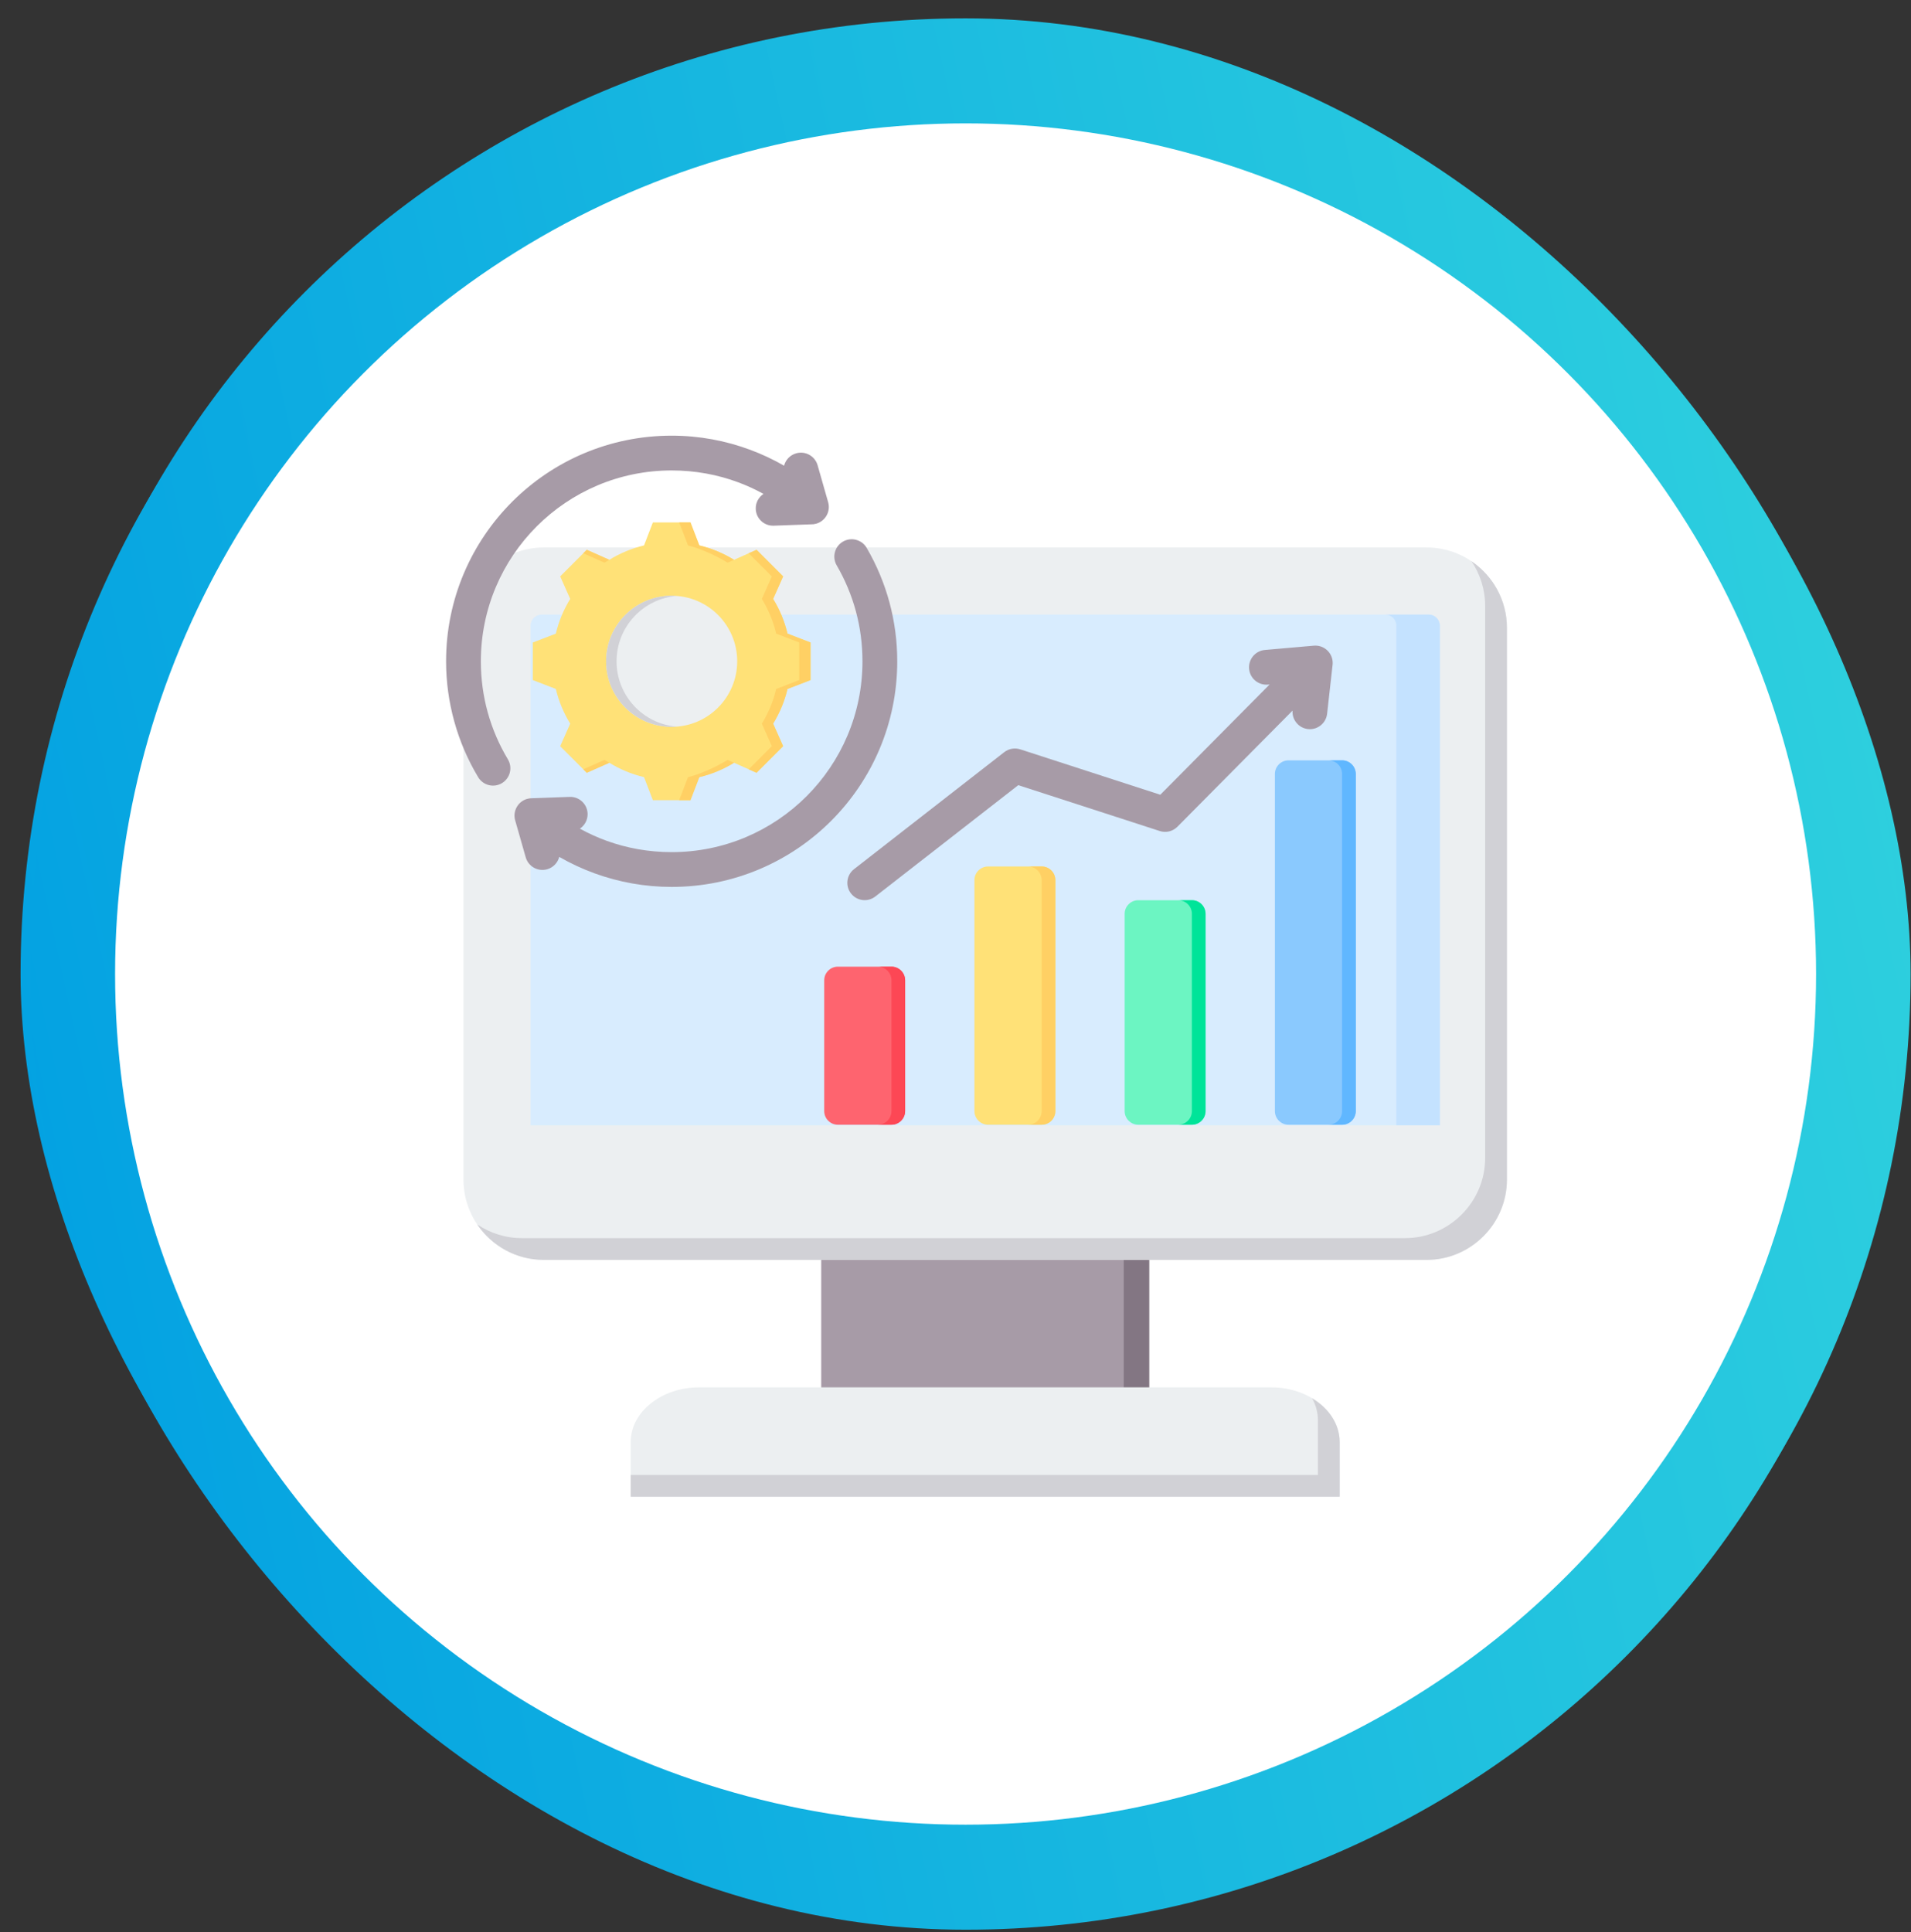
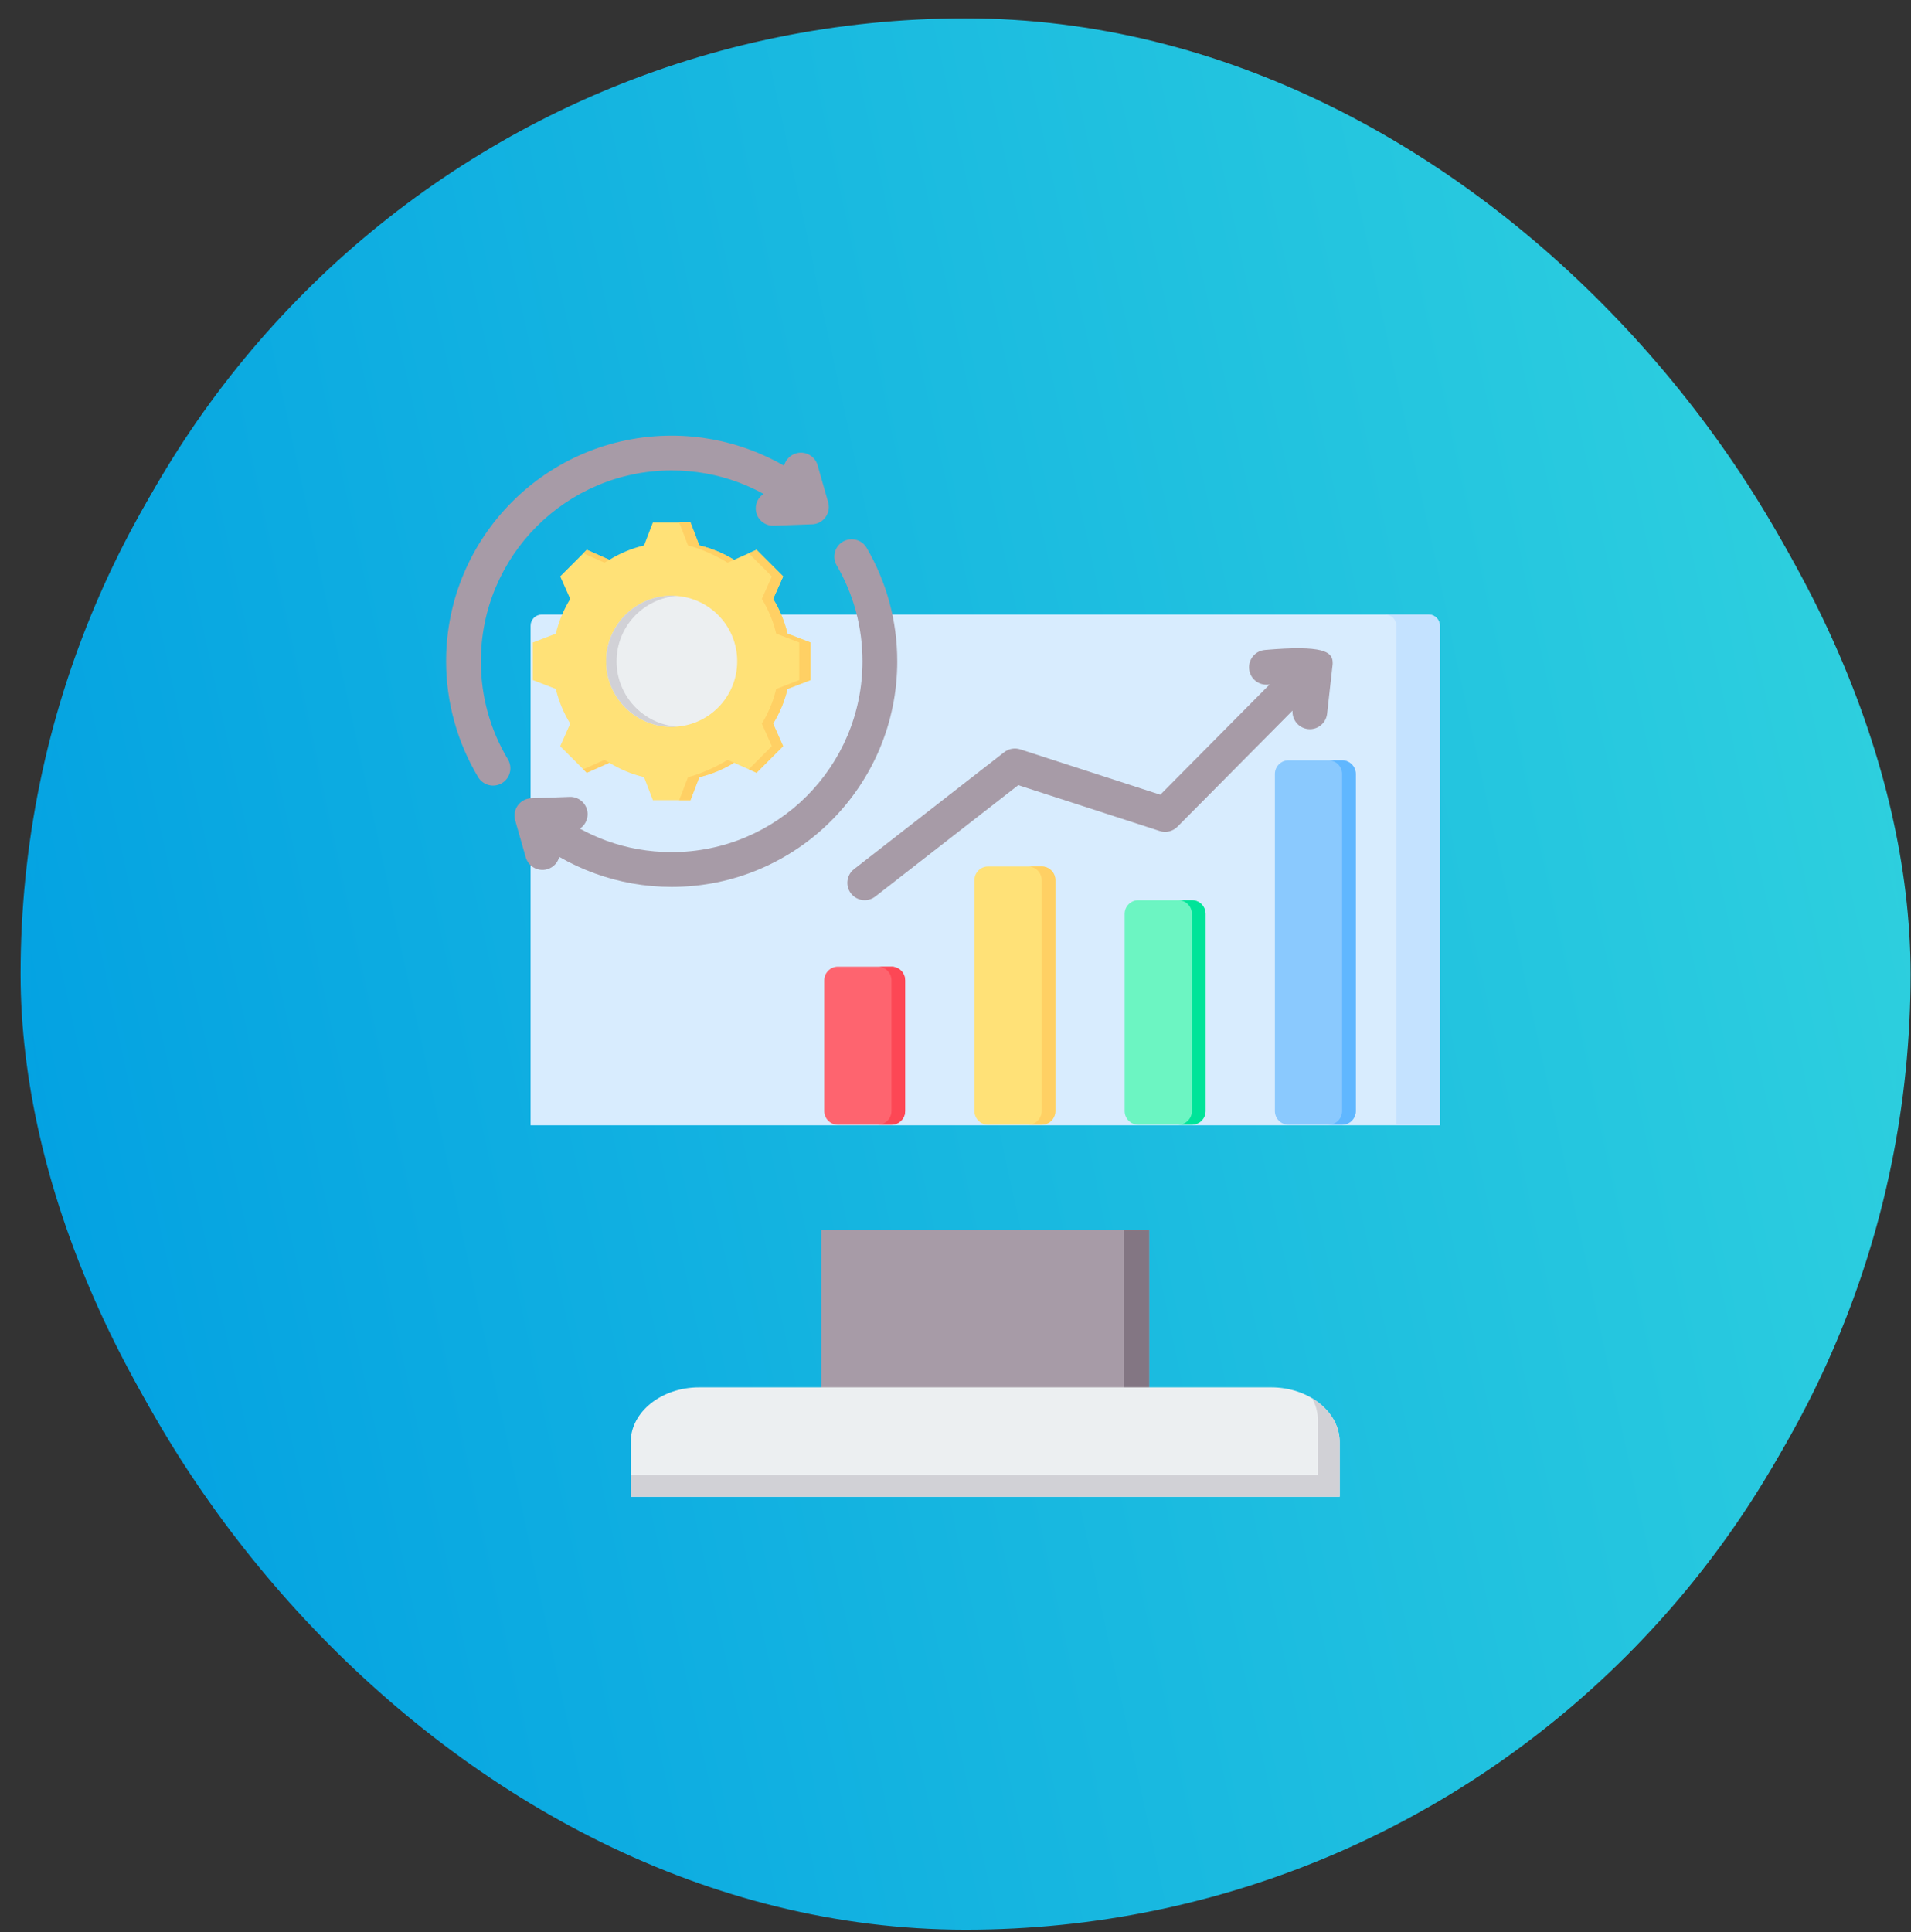
<svg xmlns="http://www.w3.org/2000/svg" width="91" height="92" viewBox="0 0 91 92" fill="none">
  <rect x="0" y="0" width="91" height="92" fill="#333333" stroke="none" />
  <rect x="0.98" y="1.374" width="90" height="90" rx="45" fill="url(#paint0_linear_298_697)" />
  <rect x="1.48" y="0.874" width="89" height="91" rx="44.5" fill="url(#paint1_linear_298_697)" />
-   <circle cx="45.98" cy="46.374" r="40.5" fill="white" />
  <path fill-rule="evenodd" clip-rule="evenodd" d="M39.106 58.57H54.722V67.465H39.106V58.57Z" fill="#A79BA7" />
  <path fill-rule="evenodd" clip-rule="evenodd" d="M53.511 58.57H54.722V67.465H53.511V58.57Z" fill="#837683" />
  <path fill-rule="evenodd" clip-rule="evenodd" d="M30.034 71.258H63.794V68.655C63.794 67.223 62.328 66.052 60.536 66.052H33.292C31.5 66.052 30.034 67.223 30.034 68.655V71.258Z" fill="#ECEFF1" />
  <path fill-rule="evenodd" clip-rule="evenodd" d="M30.034 71.258H63.794V68.655C63.794 67.804 63.276 67.046 62.48 66.57C62.659 66.891 62.758 67.247 62.758 67.62V70.222H30.034V71.258Z" fill="#D1D1D6" />
-   <path fill-rule="evenodd" clip-rule="evenodd" d="M25.89 26.066H67.938C70.039 26.066 71.758 27.785 71.758 29.886V56.164C71.758 58.265 70.039 59.984 67.938 59.984H25.89C23.789 59.984 22.07 58.265 22.07 56.164V29.886C22.07 27.785 23.789 26.066 25.89 26.066Z" fill="#ECEFF1" />
-   <path fill-rule="evenodd" clip-rule="evenodd" d="M70.069 26.72C71.086 27.408 71.758 28.572 71.758 29.885V56.164C71.758 58.264 70.039 59.983 67.938 59.983H25.89C24.577 59.983 23.412 59.312 22.724 58.294C23.334 58.707 24.068 58.948 24.855 58.948H66.903C69.004 58.948 70.723 57.229 70.723 55.128V28.85C70.723 28.063 70.481 27.329 70.069 26.72Z" fill="#D1D1D6" />
  <path fill-rule="evenodd" clip-rule="evenodd" d="M25.794 29.26H68.034C68.325 29.26 68.564 29.498 68.564 29.79V53.577H25.265V29.79C25.265 29.498 25.503 29.26 25.794 29.26Z" fill="#D8ECFE" />
  <path fill-rule="evenodd" clip-rule="evenodd" d="M65.963 29.26H68.034C68.325 29.26 68.564 29.498 68.564 29.79V53.577H66.493V29.79C66.493 29.498 66.255 29.26 65.963 29.26Z" fill="#C4E2FF" />
  <path fill-rule="evenodd" clip-rule="evenodd" d="M36.357 23.515C35.973 23.303 35.573 23.119 35.159 22.965C34.176 22.599 33.107 22.398 31.984 22.398C29.475 22.398 27.204 23.415 25.56 25.059C23.915 26.704 22.898 28.975 22.898 31.484C22.898 32.331 23.012 33.143 23.223 33.909C23.443 34.706 23.77 35.46 24.186 36.154C24.42 36.545 24.293 37.052 23.901 37.286C23.51 37.52 23.003 37.392 22.769 37.001C22.278 36.182 21.892 35.291 21.632 34.349C21.378 33.431 21.242 32.47 21.242 31.484C21.242 28.518 22.445 25.832 24.389 23.888C26.332 21.945 29.018 20.742 31.984 20.742C33.297 20.742 34.561 20.981 35.734 21.419C36.292 21.627 36.828 21.879 37.337 22.172C37.408 21.897 37.619 21.666 37.912 21.583C38.352 21.458 38.809 21.712 38.934 22.152L39.436 23.911C39.561 24.35 39.306 24.808 38.867 24.933C38.781 24.957 38.695 24.967 38.611 24.964L36.842 25.028C36.386 25.044 36.004 24.688 35.988 24.232C35.977 23.934 36.126 23.668 36.357 23.515ZM26.631 40.797C27.167 41.105 27.732 41.369 28.321 41.583C29.469 41.999 30.703 42.226 31.984 42.226C34.95 42.226 37.636 41.024 39.58 39.08C41.524 37.136 42.726 34.45 42.726 31.484C42.726 30.519 42.598 29.581 42.357 28.686C42.109 27.766 41.741 26.893 41.271 26.086C41.042 25.691 40.537 25.557 40.142 25.785C39.747 26.014 39.613 26.52 39.841 26.914C40.238 27.595 40.549 28.333 40.759 29.113C40.962 29.867 41.07 30.662 41.07 31.484C41.07 33.993 40.053 36.265 38.409 37.909C36.765 39.553 34.493 40.57 31.984 40.57C30.891 40.57 29.847 40.379 28.884 40.03C28.444 39.87 28.019 39.676 27.613 39.453C27.843 39.299 27.991 39.033 27.981 38.736C27.965 38.281 27.582 37.924 27.127 37.94L25.358 38.004C25.273 38.001 25.187 38.011 25.102 38.035C24.662 38.16 24.407 38.618 24.532 39.057L25.034 40.816C25.159 41.256 25.617 41.511 26.056 41.386C26.349 41.302 26.56 41.071 26.631 40.797Z" fill="#A79BA7" />
  <path fill-rule="evenodd" clip-rule="evenodd" d="M33.301 25.968C33.884 26.107 34.442 26.339 34.953 26.653L36.026 26.176L37.292 27.442L36.815 28.515C37.13 29.026 37.361 29.584 37.5 30.168L38.596 30.59V32.379L37.5 32.801C37.361 33.385 37.13 33.942 36.815 34.453L37.292 35.527L36.026 36.792L34.953 36.315C34.442 36.63 33.884 36.862 33.3 37L32.879 38.096H31.089L30.668 37C30.084 36.861 29.526 36.63 29.015 36.315L27.942 36.792L26.676 35.527L27.153 34.453C26.838 33.942 26.607 33.385 26.468 32.801L25.373 32.379V30.589L26.468 30.168C26.607 29.584 26.838 29.026 27.153 28.515L26.676 27.442L27.942 26.176L29.015 26.653C29.526 26.338 30.084 26.107 30.668 25.968L31.089 24.873H32.879L33.301 25.968Z" fill="#FFE177" />
  <path fill-rule="evenodd" clip-rule="evenodd" d="M29.015 36.315L27.942 36.792L27.776 36.626L28.783 36.179C28.86 36.227 28.937 36.272 29.015 36.315ZM33.301 25.968C33.884 26.107 34.442 26.338 34.953 26.653L34.648 26.789C34.137 26.474 33.347 26.107 32.763 25.968L32.341 24.873H32.879L33.301 25.968ZM34.953 36.315C34.442 36.63 33.884 36.861 33.3 37L32.879 38.096H32.341L32.763 37C33.347 36.861 34.137 36.494 34.648 36.179L34.953 36.315ZM27.776 26.341L27.942 26.176L29.015 26.653C28.937 26.696 28.86 26.741 28.783 26.788L27.776 26.341ZM35.654 26.341L36.027 26.176L37.292 27.442L36.815 28.515C37.13 29.026 37.361 29.584 37.5 30.168L38.596 30.589V32.379L37.5 32.801C37.361 33.384 37.13 33.942 36.815 34.453L37.292 35.526L36.027 36.792L35.654 36.627L36.754 35.526L36.278 34.453C36.592 33.942 36.824 33.384 36.963 32.801L38.058 32.379V30.589L36.963 30.168C36.824 29.584 36.592 29.026 36.278 28.515L36.754 27.442L35.654 26.341Z" fill="#FFD064" />
  <path d="M31.984 34.605C33.708 34.605 35.105 33.208 35.105 31.484C35.105 29.761 33.708 28.363 31.984 28.363C30.261 28.363 28.863 29.761 28.863 31.484C28.863 33.208 30.261 34.605 31.984 34.605Z" fill="#ECEFF1" />
  <path fill-rule="evenodd" clip-rule="evenodd" d="M31.984 28.363C30.261 28.363 28.863 29.761 28.863 31.484C28.863 33.208 30.261 34.605 31.984 34.605C32.068 34.605 32.15 34.602 32.232 34.595C30.625 34.469 29.36 33.124 29.36 31.484C29.36 29.844 30.625 28.5 32.232 28.373C32.15 28.367 32.068 28.363 31.984 28.363Z" fill="#D1D1D6" />
  <path fill-rule="evenodd" clip-rule="evenodd" d="M39.899 46.023H42.451C42.809 46.023 43.101 46.315 43.101 46.673V52.899C43.101 53.257 42.809 53.549 42.451 53.549H39.899C39.541 53.549 39.249 53.257 39.249 52.899V46.673C39.249 46.315 39.541 46.023 39.899 46.023Z" fill="#FE646F" />
  <path fill-rule="evenodd" clip-rule="evenodd" d="M41.801 46.023H42.451C42.809 46.023 43.101 46.315 43.101 46.673V52.899C43.101 53.257 42.809 53.549 42.451 53.549H41.801C42.159 53.549 42.451 53.257 42.451 52.899V46.673C42.451 46.315 42.159 46.023 41.801 46.023Z" fill="#FD4755" />
  <path fill-rule="evenodd" clip-rule="evenodd" d="M47.053 41.253H49.604C49.962 41.253 50.255 41.545 50.255 41.903V52.898C50.255 53.257 49.962 53.549 49.604 53.549H47.053C46.694 53.549 46.402 53.257 46.402 52.898V41.903C46.402 41.545 46.694 41.253 47.053 41.253Z" fill="#FFE177" />
  <path fill-rule="evenodd" clip-rule="evenodd" d="M48.954 41.253H49.604C49.962 41.253 50.255 41.545 50.255 41.903V52.898C50.255 53.257 49.962 53.549 49.604 53.549H48.954C49.312 53.549 49.604 53.257 49.604 52.898V41.903C49.604 41.545 49.312 41.253 48.954 41.253Z" fill="#FFD064" />
  <path fill-rule="evenodd" clip-rule="evenodd" d="M54.206 42.859H56.758C57.116 42.859 57.408 43.151 57.408 43.509V52.898C57.408 53.257 57.116 53.549 56.758 53.549C55.907 53.549 55.056 53.549 54.206 53.549C53.847 53.549 53.555 53.257 53.555 52.898C53.555 49.112 53.555 47.295 53.555 43.509C53.555 43.151 53.847 42.859 54.206 42.859Z" fill="#6CF5C2" />
  <path fill-rule="evenodd" clip-rule="evenodd" d="M56.107 42.859H56.757C57.116 42.859 57.408 43.151 57.408 43.509V52.898C57.408 53.257 57.115 53.549 56.757 53.549H56.107C56.465 53.549 56.757 53.257 56.757 52.898C56.757 49.112 56.757 47.295 56.757 43.509C56.757 43.151 56.465 42.859 56.107 42.859Z" fill="#00E499" />
  <path fill-rule="evenodd" clip-rule="evenodd" d="M61.359 36.2H63.91C64.269 36.2 64.561 36.492 64.561 36.85V52.898C64.561 53.257 64.269 53.549 63.91 53.549H61.359C61.001 53.549 60.709 53.257 60.709 52.898V36.85C60.709 36.492 61.001 36.2 61.359 36.2Z" fill="#8AC9FE" />
  <path fill-rule="evenodd" clip-rule="evenodd" d="M63.26 36.2H63.91C64.269 36.2 64.561 36.492 64.561 36.85V52.898C64.561 53.257 64.269 53.549 63.91 53.549H63.26C63.618 53.549 63.91 53.257 63.91 52.898V36.85C63.91 36.492 63.618 36.2 63.26 36.2Z" fill="#60B7FF" />
-   <path fill-rule="evenodd" clip-rule="evenodd" d="M41.682 42.682C41.323 42.962 40.805 42.899 40.524 42.539C40.244 42.18 40.308 41.662 40.667 41.381L47.82 35.811C48.044 35.637 48.329 35.596 48.58 35.676L48.58 35.675L55.252 37.838L60.458 32.588L60.377 32.595C59.921 32.634 59.52 32.297 59.481 31.841C59.442 31.386 59.779 30.984 60.234 30.945L62.563 30.741C63.019 30.702 63.42 31.039 63.459 31.495C63.465 31.567 63.462 31.638 63.45 31.707L63.196 33.98C63.146 34.433 62.738 34.761 62.284 34.711C61.842 34.662 61.519 34.272 61.55 33.832L56.067 39.362C55.855 39.575 55.534 39.664 55.229 39.566L48.489 37.382L41.682 42.682Z" fill="#A79BA7" />
+   <path fill-rule="evenodd" clip-rule="evenodd" d="M41.682 42.682C41.323 42.962 40.805 42.899 40.524 42.539C40.244 42.18 40.308 41.662 40.667 41.381L47.82 35.811C48.044 35.637 48.329 35.596 48.58 35.676L48.58 35.675L55.252 37.838L60.458 32.588L60.377 32.595C59.921 32.634 59.52 32.297 59.481 31.841C59.442 31.386 59.779 30.984 60.234 30.945C63.019 30.702 63.42 31.039 63.459 31.495C63.465 31.567 63.462 31.638 63.45 31.707L63.196 33.98C63.146 34.433 62.738 34.761 62.284 34.711C61.842 34.662 61.519 34.272 61.55 33.832L56.067 39.362C55.855 39.575 55.534 39.664 55.229 39.566L48.489 37.382L41.682 42.682Z" fill="#A79BA7" />
  <defs>
    <linearGradient id="paint0_linear_298_697" x1="0.98" y1="91.374" x2="105.7" y2="68.364" gradientUnits="userSpaceOnUse">
      <stop stop-color="#009EE2" />
      <stop offset="1" stop-color="#31D3DE" />
    </linearGradient>
    <linearGradient id="paint1_linear_298_697" x1="1.48" y1="91.874" x2="105.244" y2="69.576" gradientUnits="userSpaceOnUse">
      <stop stop-color="#009EE2" />
      <stop offset="1" stop-color="#31D3DE" />
    </linearGradient>
  </defs>
</svg>